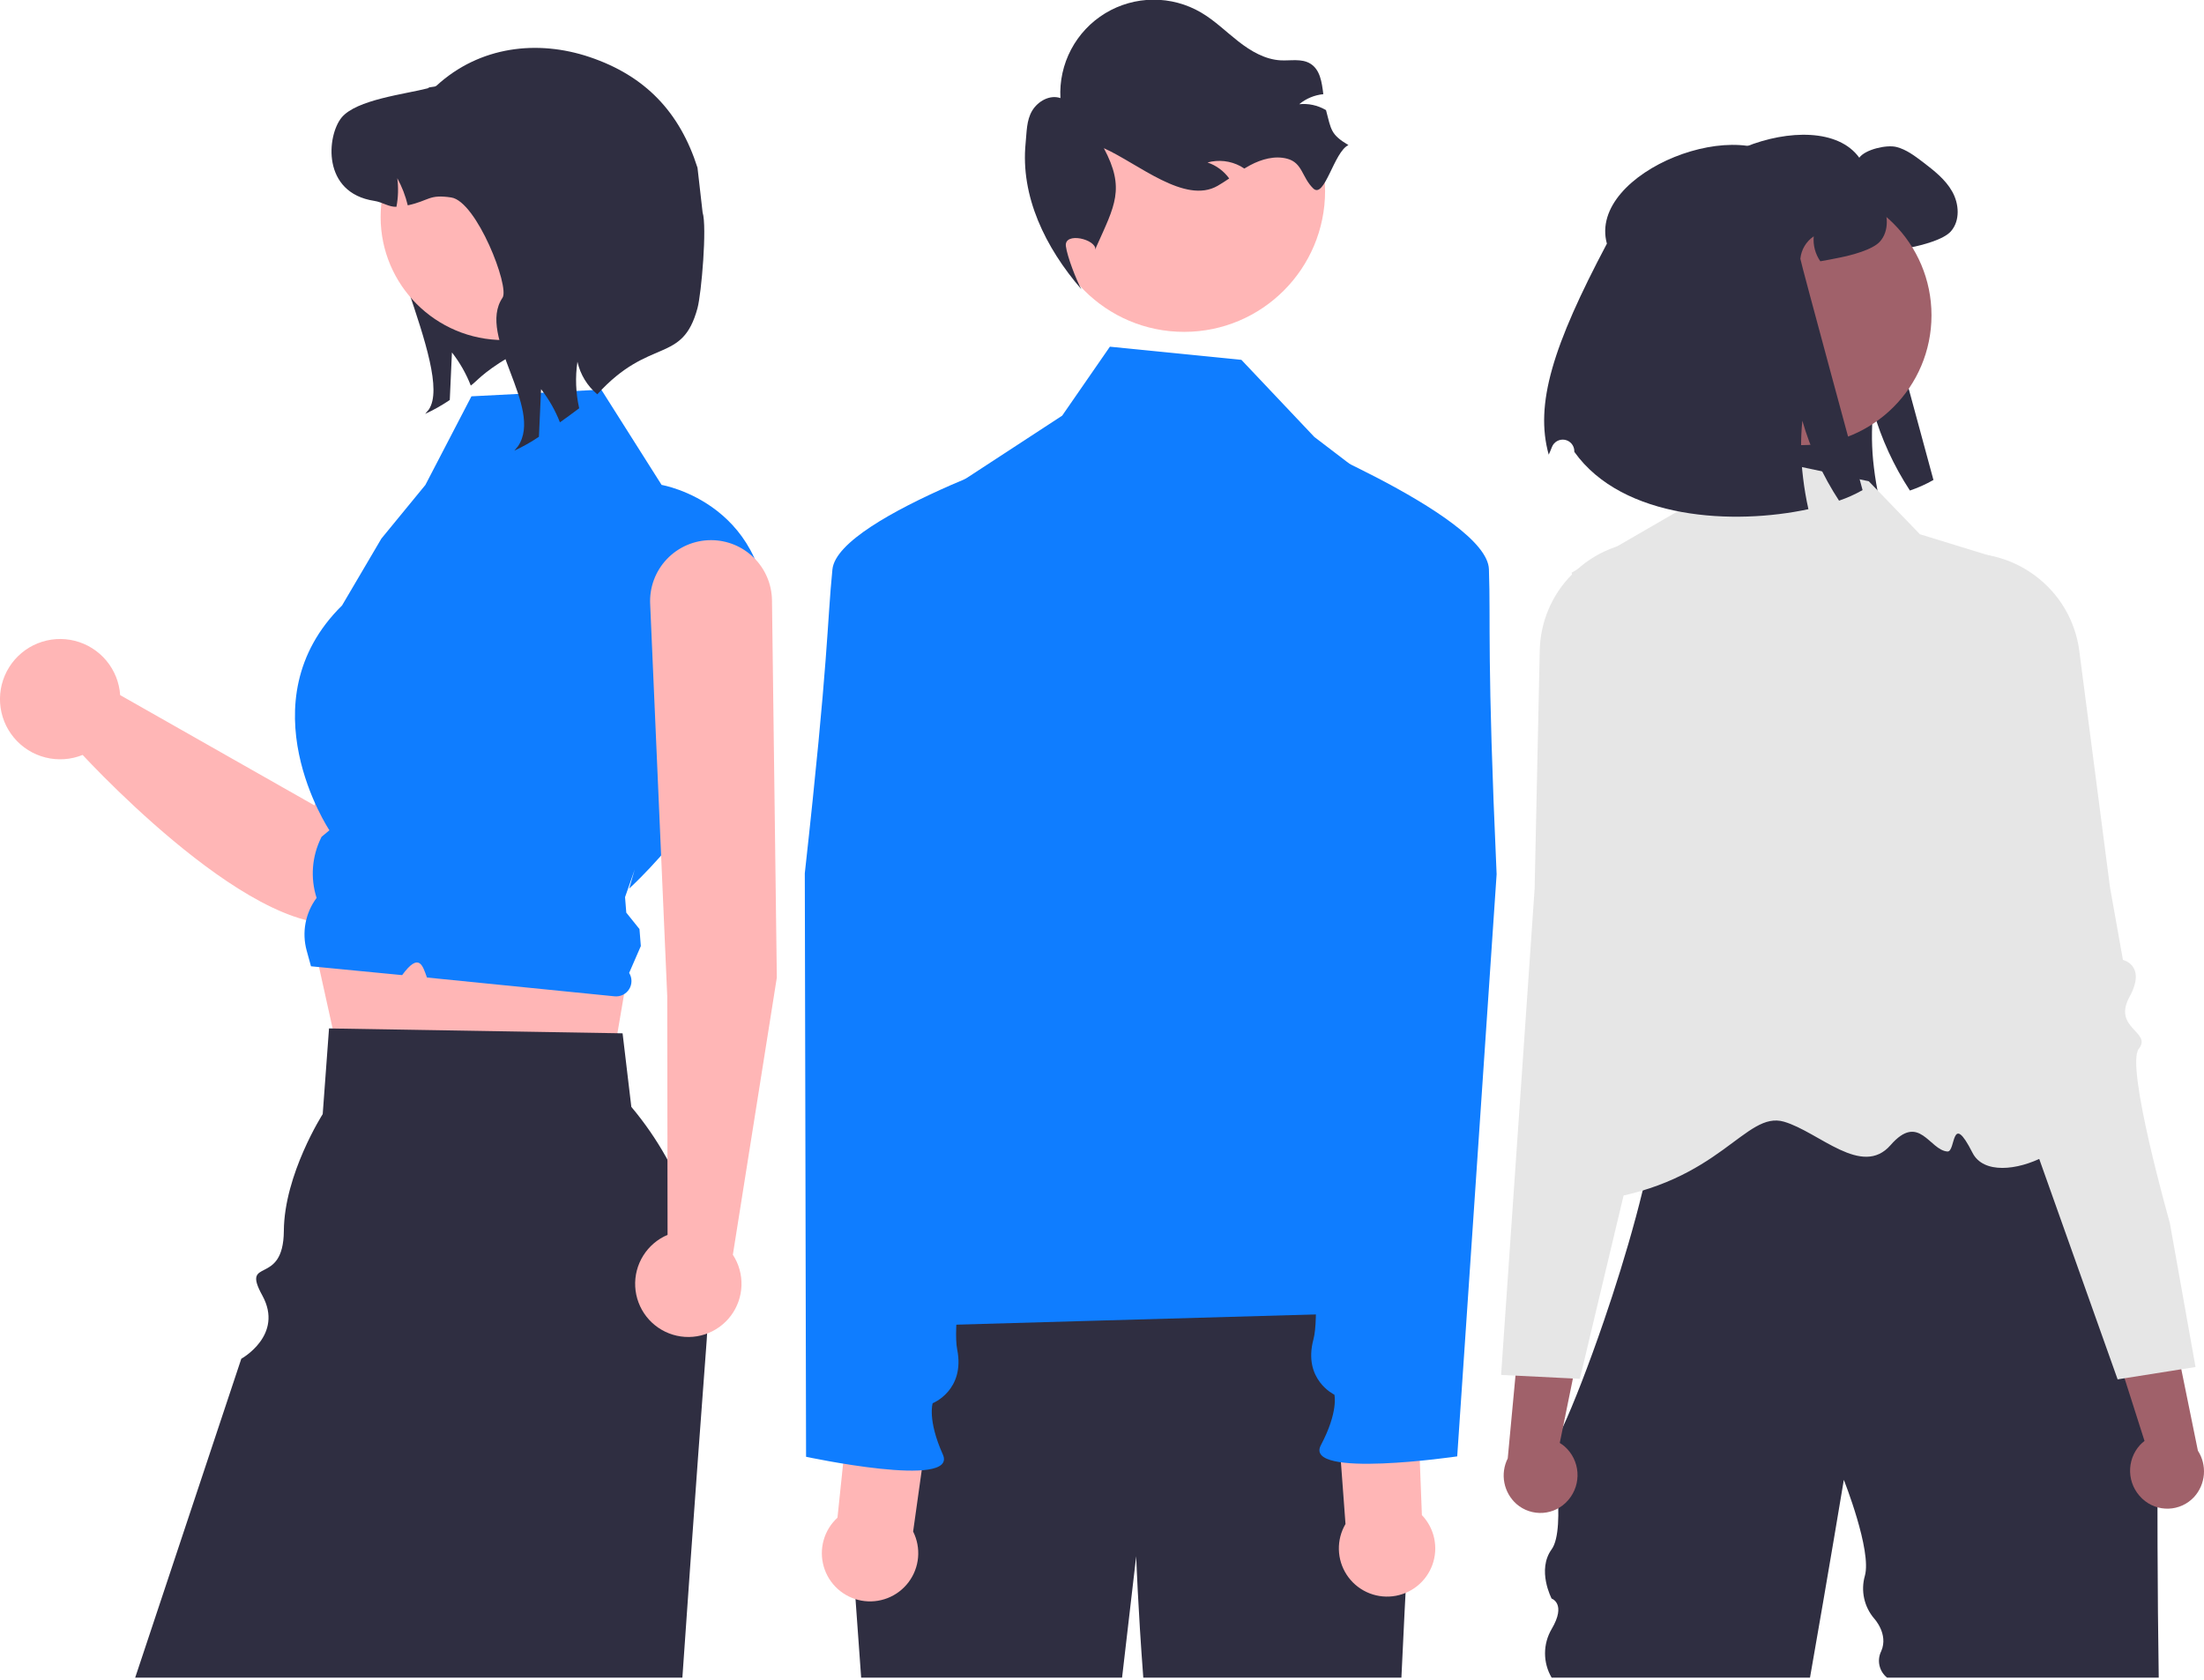
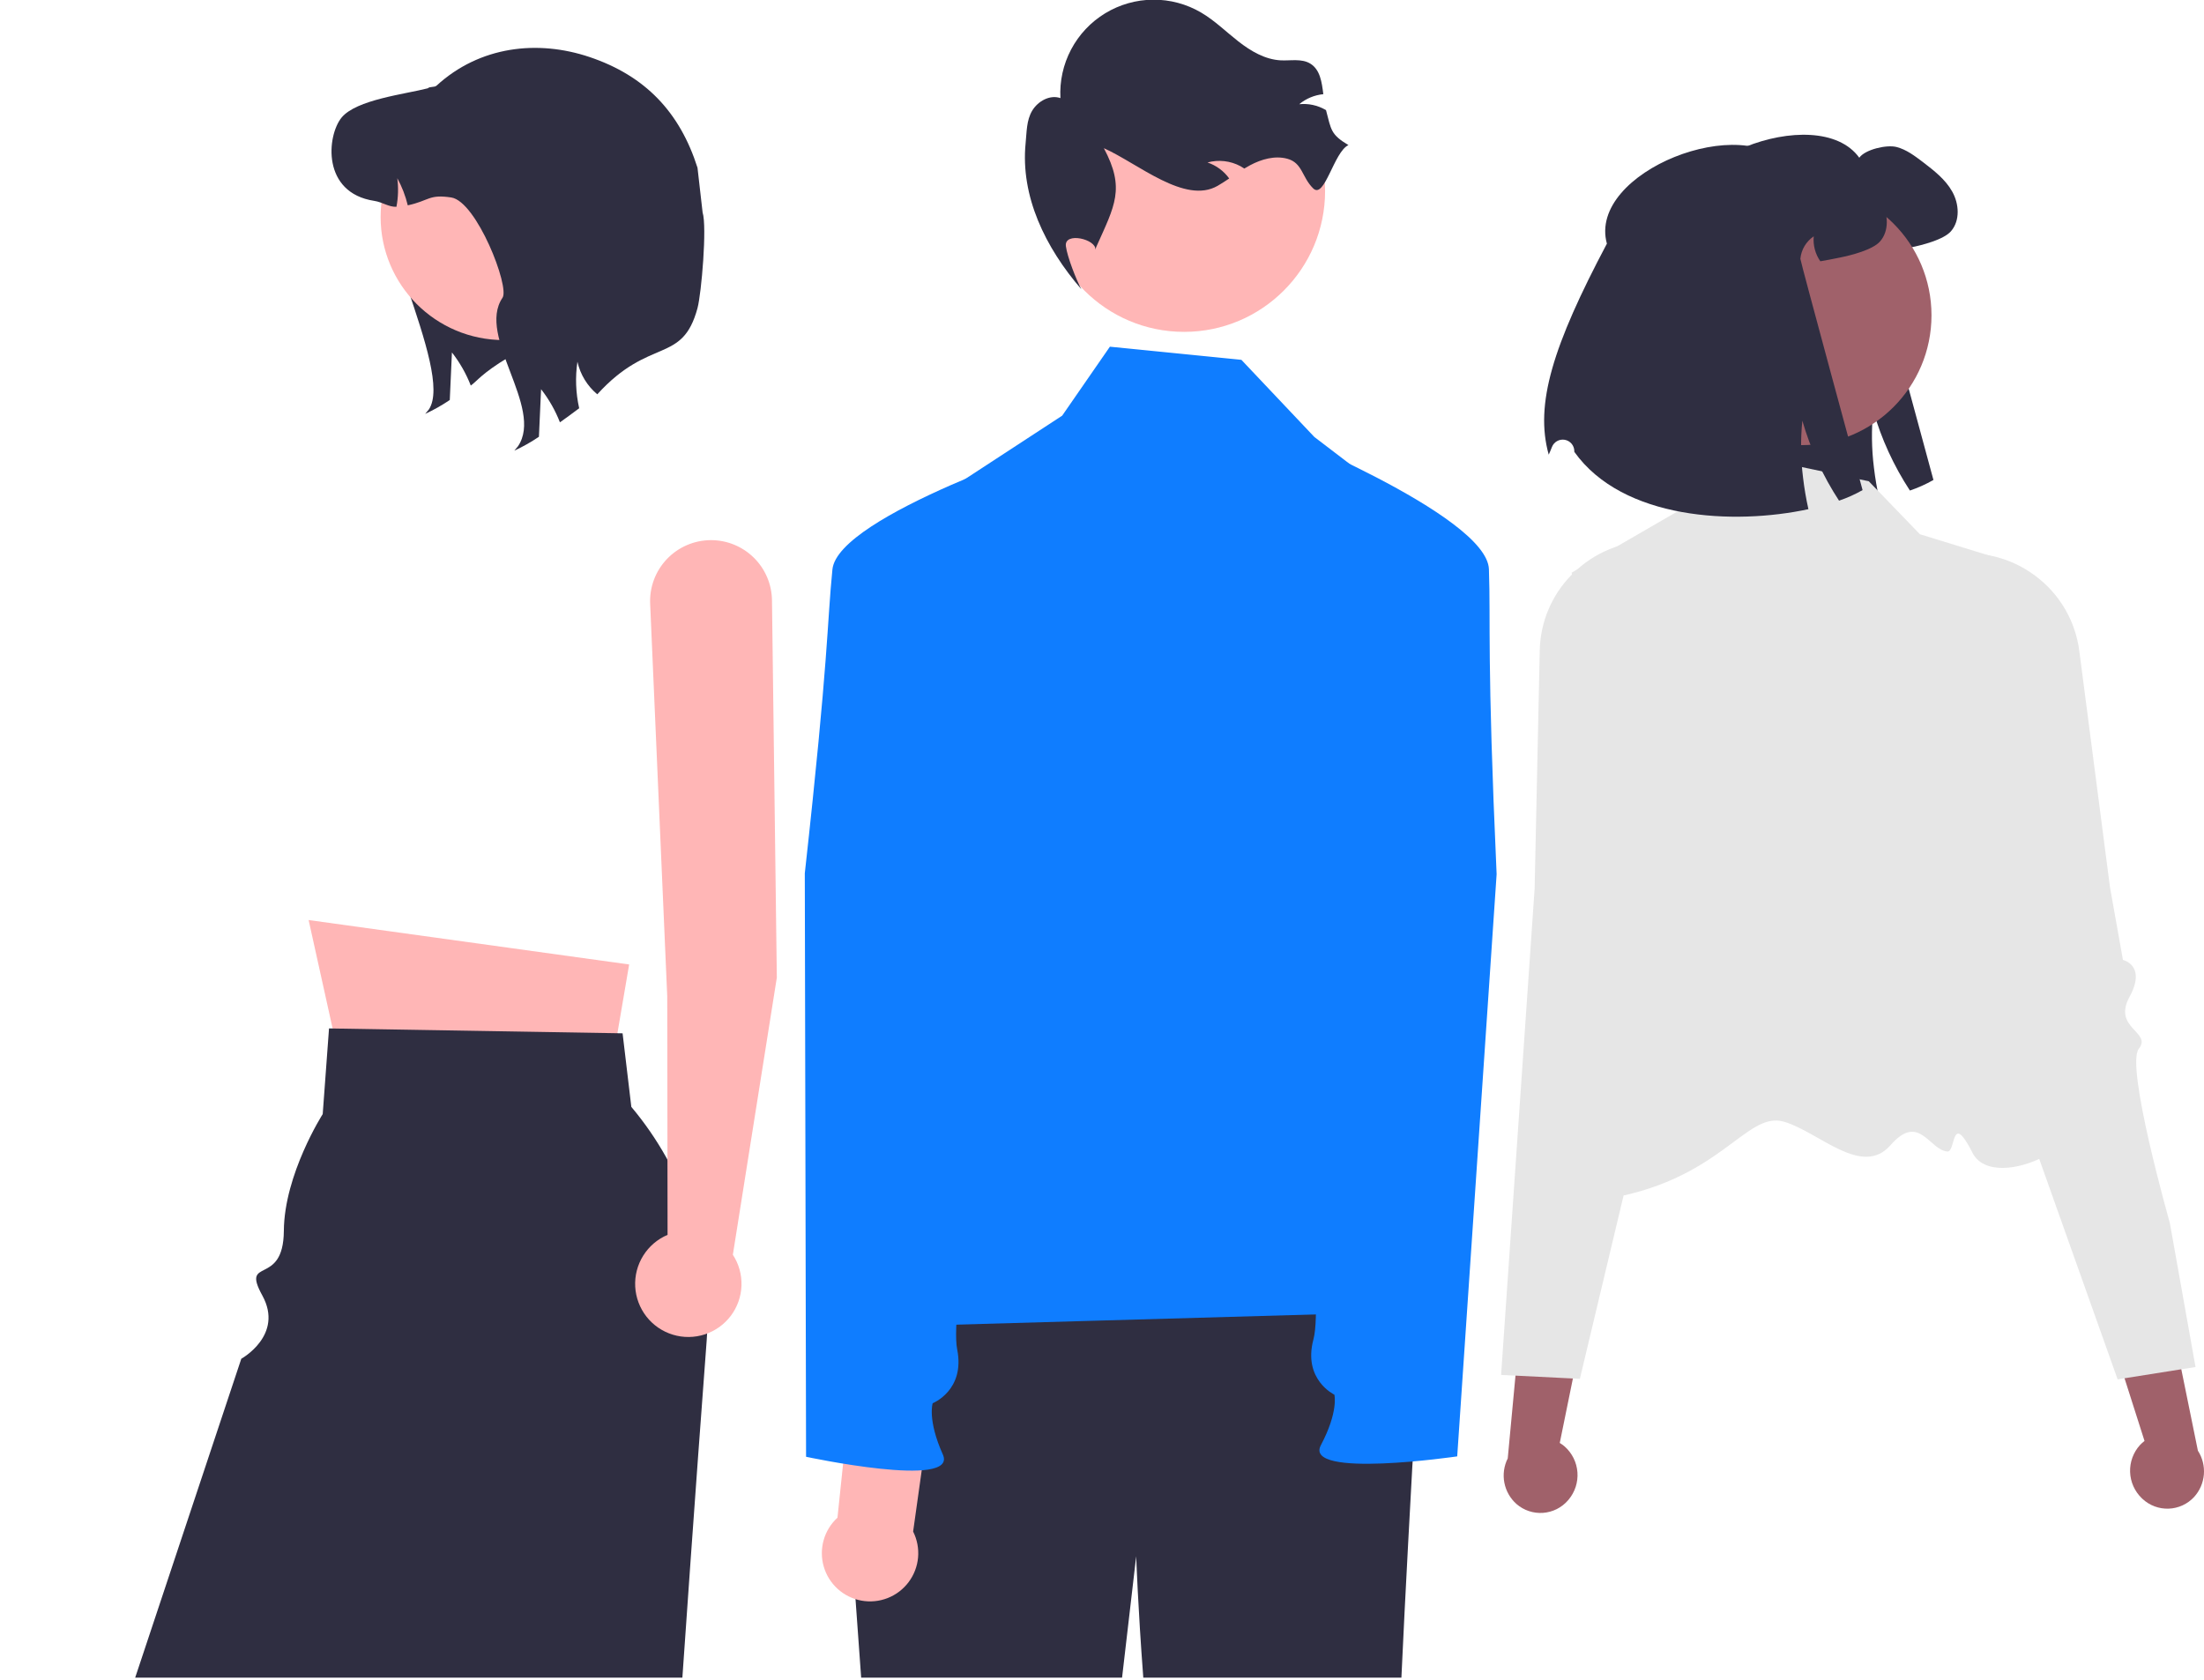
<svg xmlns="http://www.w3.org/2000/svg" width="838" height="639" viewBox="0 0 838 639" fill="none">
  <g clip-path="url(#clip0_417_1350)">
    <path d="M637.913 88.812C630.397 61.41 691.015 37.913 706.933 59.98C709.147 56.842 717.327 54.937 721.08 55.899C724.833 56.862 727.99 59.267 731.069 61.596C735.304 64.849 739.692 68.218 742.29 72.895C744.908 77.552 745.312 83.904 741.79 87.946C738.999 91.16 730.761 93.239 726.565 94.086C723.64 94.683 721.176 95.164 719.059 95.51C717.136 92.74 716.25 89.38 716.557 86.021C715.132 86.983 713.937 88.247 713.059 89.725C712.18 91.202 711.64 92.856 711.476 94.567C711.418 95.279 735.131 182.527 735.131 182.527C732.281 184.149 729.285 185.496 726.181 186.55C720.04 177.165 715.336 166.915 712.226 156.139C711.511 163.344 711.602 170.607 712.496 177.792C712.971 181.821 713.652 185.824 714.536 189.783C686.358 195.865 643.976 193.864 625.537 167.995C625.533 167.888 625.53 167.781 625.527 167.674C625.513 166.653 625.144 165.669 624.484 164.89C623.823 164.111 622.913 163.586 621.908 163.404C620.903 163.223 619.866 163.396 618.975 163.895C618.084 164.394 617.394 165.187 617.024 166.139C616.577 167.28 616.165 168.268 615.797 169.054C610.427 149.845 617.376 127.615 637.913 88.812Z" fill="#2F2E41" />
    <path d="M589.962 548.209V549.107C589.927 548.809 589.927 548.507 589.962 548.209Z" fill="#2F2E41" />
    <path d="M617.559 393.134C618.275 392.94 619.005 392.799 619.742 392.71C618.896 392.848 618.168 392.99 617.559 393.134Z" fill="#2F2E41" />
    <path d="M616.92 393.297C617.114 393.243 617.329 393.189 617.558 393.135C617.345 393.19 617.139 393.231 616.92 393.297Z" fill="#2F2E41" />
-     <path d="M820.79 638H717.504C716.03 636.824 715.006 635.177 714.603 633.335C714.201 631.493 714.444 629.569 715.292 627.885C718.114 621.414 712.585 615.501 712.585 615.501C710.708 613.302 709.403 610.673 708.785 607.849C708.168 605.025 708.257 602.091 709.045 599.31C711.781 589.752 701.057 562.775 701.057 562.775C701.057 562.775 695.276 597.609 688.192 638H589.962C588.317 635.197 587.449 632.006 587.449 628.756C587.449 625.505 588.317 622.314 589.962 619.511C595.687 609.805 589.962 607.943 589.962 607.943C589.962 607.943 584.238 597.082 589.962 589.195C595.687 581.309 589.962 549.107 589.962 549.107C590.178 550.531 591.809 547.942 594.32 542.514C598.142 534.257 603.984 519.407 609.886 502.166C614.105 489.862 618.359 476.323 621.914 463.087H621.923C622.855 459.61 623.738 456.164 624.572 452.75C626.203 446.054 627.601 439.548 628.662 433.438C630.966 420.28 631.725 408.976 629.956 401.624C628.489 395.506 625.28 392.133 619.74 392.711C622.708 392.219 627.057 391.753 632.416 391.313C633.382 391.235 634.383 391.158 635.418 391.071C675.387 388.051 761.139 386.317 761.139 386.317L787.405 433.352L820.669 492.934C820.669 492.934 819.763 572.862 820.79 638Z" fill="#2F2E41" />
    <path d="M710.546 183.022L650.032 170.185L638.017 194.37L597.555 217.796C597.555 217.796 623.636 324.437 623.487 339.436C623.11 377.515 562.182 462.876 608.203 456.309C654.224 449.742 663.572 422.236 678.346 426.585C691.67 430.508 707.939 447.957 718.831 435.477C729.723 422.997 733.56 437.409 740.447 437.907C743.72 438.143 741.749 422.148 749.984 438.404C758.219 454.66 801.888 432.777 787.088 417.977C762.438 393.327 757.428 211.615 757.428 211.615L729.987 203.172L710.546 183.022Z" fill="#E6E6E6" />
    <path d="M596.412 570.297C598.843 567.398 600.047 563.664 599.768 559.891C599.489 556.117 597.748 552.602 594.916 550.092C594.332 549.591 593.708 549.139 593.05 548.741L603.168 499.085L579.778 485.085L573.272 554.607C571.832 557.464 571.379 560.717 571.983 563.859C572.587 567.001 574.214 569.854 576.61 571.974C577.985 573.167 579.582 574.078 581.309 574.654C583.036 575.23 584.859 575.46 586.675 575.331C588.491 575.203 590.264 574.718 591.893 573.904C593.521 573.09 594.973 571.963 596.166 570.588C596.249 570.493 596.331 570.396 596.412 570.297Z" fill="#A0616A" />
    <path d="M669.036 308.554C668.889 306.958 666.853 306.233 664.031 305.232C661.198 304.359 658.504 303.084 656.033 301.444C649.785 296.931 652.245 292.212 655.644 285.688C656.309 284.42 656.999 283.1 657.646 281.728C659.57 277.663 656.507 260.898 648.526 231.888C646.066 222.957 646.075 216.65 644.375 212.465C642.684 208.28 639.293 206.217 630.051 205.786C618.881 205.222 607.943 209.11 599.635 216.598C599.411 216.796 599.178 217.012 598.953 217.219C598.531 217.616 598.116 218.022 597.711 218.436C590.028 226.165 585.631 236.566 585.441 247.463L585.398 249.318L583.491 337.952L578.132 415.732L570.746 522.875L576.217 523.143L598.047 524.23L600.697 524.359L606.978 498.007L614.537 466.297L617.315 454.648L625.936 418.51L629.957 401.624L632.416 391.313L633.417 387.102L638.301 366.635C638.413 366.203 649.647 321.877 662.599 314.465C667.431 311.704 669.174 310.099 669.036 308.554Z" fill="#E6E6E6" />
    <path d="M814.355 569.77C811.627 567.148 810.028 563.565 809.901 559.784C809.773 556.002 811.127 552.32 813.673 549.52C814.199 548.96 814.771 548.443 815.383 547.977L799.99 499.694L821.742 483.264L835.677 551.685C837.414 554.371 838.214 557.556 837.951 560.745C837.688 563.933 836.377 566.945 834.222 569.31C832.983 570.644 831.494 571.72 829.839 572.479C828.184 573.237 826.395 573.662 824.576 573.729C822.757 573.796 820.942 573.504 819.236 572.87C817.529 572.235 815.965 571.271 814.631 570.032C814.538 569.946 814.446 569.858 814.355 569.77Z" fill="#A0616A" />
    <path d="M824.996 465.001C824.996 465.001 808.031 405.314 813.205 398.852C818.379 392.39 803.099 391.129 809.683 379.095C816.268 367.061 807.179 365.048 807.179 365.048L802.248 337.379L793.431 269.418L793.163 267.397L790.599 247.625C789.883 241.977 788.035 236.532 785.166 231.615C782.298 226.698 778.467 222.41 773.903 219.008C773.67 218.829 773.432 218.658 773.194 218.487C772.108 217.705 770.999 216.981 769.867 216.315C761.403 211.322 751.465 209.434 741.76 210.976C723.474 213.824 729.166 220.643 726.2 238.911C721.381 268.614 720.13 285.608 722.48 289.447C723.271 290.74 724.103 291.977 724.896 293.165C728.979 299.294 731.931 303.715 726.201 308.883C723.918 310.771 721.378 312.326 718.657 313.499C715.964 314.803 714.014 315.738 714.04 317.341C714.071 318.894 715.974 320.297 721.072 322.52C727.249 325.224 733.883 335.444 739.317 345.884C743.628 354.299 747.473 362.945 750.835 371.783L797.54 503.139L805.158 524.561L807.785 524.145L829.365 520.724L834.777 519.867L824.996 465.001Z" fill="#E6E6E6" />
    <path d="M685.017 169.278C712.283 169.278 734.387 147.174 734.387 119.908C734.387 92.641 712.283 70.538 685.017 70.538C657.75 70.538 635.646 92.641 635.646 119.908C635.646 147.174 657.75 169.278 685.017 169.278Z" fill="#A0616A" />
    <path d="M610.967 92.662C603.451 65.26 664.07 41.762 679.988 63.829C682.201 60.692 690.381 58.786 694.135 59.749C697.888 60.711 701.044 63.117 704.124 65.446C708.359 68.699 712.747 72.067 715.345 76.744C717.963 81.402 718.367 87.754 714.845 91.795C712.054 95.01 703.816 97.088 699.62 97.935C696.695 98.532 694.231 99.013 692.114 99.359C690.191 96.589 689.305 93.229 689.612 89.871C688.187 90.832 686.992 92.097 686.113 93.574C685.235 95.052 684.694 96.705 684.53 98.416C684.473 99.129 708.185 186.376 708.185 186.376C705.336 187.998 702.339 189.345 699.235 190.399C693.095 181.014 688.391 170.764 685.281 159.988C684.566 167.194 684.656 174.456 685.55 181.642C686.026 185.671 686.707 189.673 687.591 193.633C659.413 199.715 617.03 197.713 598.591 171.845C598.588 171.738 598.585 171.631 598.582 171.524C598.568 170.502 598.199 169.518 597.538 168.739C596.878 167.96 595.967 167.435 594.963 167.254C593.958 167.072 592.921 167.246 592.03 167.745C591.139 168.244 590.449 169.037 590.079 169.989C589.631 171.13 589.22 172.118 588.852 172.903C583.482 153.695 590.43 131.464 610.967 92.662Z" fill="#2F2E41" />
    <path d="M177.515 59.981C176.598 62.119 148.311 61.889 147.016 63.793C137.027 78.49 173.034 141.023 163.045 155.739L161.654 157.397C164.913 155.896 168.043 154.13 171.013 152.117C171.28 146.093 171.547 140.051 171.833 134.027C174.825 137.854 177.24 142.099 179.001 146.627C181.326 144.988 183.234 141.949 193.202 135.971C197.238 131.538 201.89 127.709 207.016 124.6L177.515 59.981Z" fill="#2F2E41" />
-     <path d="M198.056 180.432C194.934 178.398 191.373 177.138 187.667 176.757C183.961 176.375 180.218 176.883 176.748 178.238C173.277 179.593 170.18 181.756 167.713 184.548C165.246 187.339 163.481 190.679 162.563 194.29L119.577 306.293L45.689 264.345C45.365 259.523 43.522 254.928 40.424 251.219C37.327 247.51 33.134 244.876 28.448 243.697C23.761 242.518 18.822 242.853 14.338 244.655C9.854 246.456 6.055 249.632 3.487 253.725C0.919 257.819 -0.286 262.621 0.044 267.442C0.373 272.264 2.222 276.856 5.323 280.562C8.425 284.268 12.62 286.897 17.308 288.071C21.996 289.245 26.935 288.904 31.417 287.097C46.977 303.705 114.436 371.794 142.364 345.19C165.838 322.828 199.714 236.161 207.869 206.233C209.175 201.447 208.929 196.37 207.166 191.733C205.402 187.097 202.212 183.139 198.056 180.432Z" fill="#FFB6B6" />
    <path d="M117.342 349.883L130.907 411.195L230.099 420.167L239.215 366.781L117.342 349.883Z" fill="#FFB6B6" />
    <path d="M268.858 507.11C268.813 507.989 268.758 508.859 268.695 509.738C267.743 522.442 266.656 537.094 265.478 553.15C263.621 578.631 261.546 607.645 259.452 638H51.397L91.747 516.718C91.747 516.718 108.039 507.748 99.745 492.679C91.45 477.61 107.771 489.619 107.923 468.098C108.074 446.578 122.7 423.683 122.7 423.683L125.101 391.098L126.469 391.126L234.742 392.929L236.718 392.965L240.043 420.937C260.235 444.964 270.536 475.77 268.858 507.11Z" fill="#2F2E41" />
-     <path d="M179.25 150.718L228.622 148.174L251.554 184.41C251.554 184.41 294.702 191.624 291.711 242.468C288.72 293.312 239.213 337.928 239.213 337.928L241.33 330.673L237.654 341.175L238.126 347.071L243.14 353.316L243.656 359.775L239.213 369.993C239.791 370.919 240.098 371.989 240.098 373.08C240.099 374.171 239.794 375.241 239.217 376.168C238.641 377.095 237.816 377.841 236.837 378.323C235.858 378.805 234.763 379.003 233.677 378.894L162.338 371.744C160.713 367.276 159.41 361.93 152.9 370.83L146.179 370.179L118.243 367.472L116.599 361.482C115.664 358.079 115.519 354.507 116.173 351.039C116.827 347.57 118.264 344.297 120.374 341.468C117.947 333.869 118.583 325.624 122.145 318.487L122.279 318.219L125.246 315.746C125.246 315.746 92.789 266.985 130.048 230.258L145.002 204.836L161.735 184.422L179.25 150.718Z" fill="#0F7DFF" />
    <path d="M191.538 129.328C217.395 129.328 238.356 108.366 238.356 82.509C238.356 56.651 217.395 35.69 191.538 35.69C165.68 35.69 144.719 56.651 144.719 82.509C144.719 108.366 165.68 129.328 191.538 129.328Z" fill="#FFB6B6" />
    <path d="M227.097 149.955C223.285 146.769 220.631 142.413 219.549 137.564C218.683 143.452 218.909 149.449 220.216 155.254C217.681 157.16 215.222 158.971 212.896 160.611C211.135 156.083 208.72 151.838 205.728 148.011C205.443 154.034 205.176 160.077 204.909 166.101C201.938 168.113 198.808 169.879 195.549 171.381L196.941 169.723C206.929 155.006 181.081 127.919 191.07 113.222C193.872 109.104 181.214 76.565 171.569 75.097C162.991 73.801 163.353 76.279 155.042 78.09C154.179 74.49 152.839 71.022 151.058 67.777C151.532 71.393 151.422 75.061 150.734 78.643C147.779 78.757 145.454 76.874 142.308 76.393C122.236 73.324 124.275 51.612 129.86 44.731C135.465 37.868 154.07 35.81 162.648 33.579C163.429 32.817 165.202 33.293 165.984 32.569C182.423 17.524 204.41 15.033 224.195 21.701C245.295 28.812 258.451 42.575 265.203 63.793L267.14 80.773C268.877 86.232 266.691 111.635 265.203 117.168C259.418 138.674 247.096 127.938 227.097 149.955Z" fill="#2F2E41" />
    <path d="M295.363 371.771L293.52 228.218C293.424 222.136 290.94 216.336 286.606 212.069C282.271 207.803 276.432 205.411 270.35 205.411C267.203 205.411 264.09 206.052 261.199 207.295C258.308 208.537 255.701 210.355 253.535 212.639C251.37 214.922 249.693 217.622 248.605 220.575C247.518 223.527 247.043 226.671 247.21 229.813L253.696 378.87L253.819 469.609C249.996 471.23 246.765 473.989 244.565 477.51C242.364 481.032 241.301 485.145 241.52 489.292C241.739 493.438 243.229 497.417 245.788 500.687C248.347 503.957 251.85 506.36 255.822 507.57C259.794 508.78 264.043 508.738 267.99 507.449C271.937 506.16 275.392 503.687 277.885 500.367C280.378 497.046 281.788 493.039 281.924 488.888C282.06 484.738 280.916 480.647 278.645 477.17L295.363 371.771Z" fill="#FFB6B6" />
    <path d="M536.999 557.494C536.999 557.494 534.149 608.764 532.839 638.004H434.699C432.679 611.394 431.999 591.844 431.999 591.844L426.629 638.004H327.429L321.279 552.514L350.999 478.844C350.999 478.844 512.059 467.674 526.999 481.844C541.929 496.004 536.999 557.494 536.999 557.494Z" fill="#2F2E41" />
    <path d="M450.216 126.206C479.823 126.206 503.823 102.205 503.823 72.599C503.823 42.993 479.823 18.992 450.216 18.992C420.61 18.992 396.609 42.993 396.609 72.599C396.609 102.205 420.61 126.206 450.216 126.206Z" fill="#FFB6B6" />
    <path d="M512.701 55.18C507.195 57.691 503.627 75.874 499.299 71.647C494.972 67.42 495.26 61.919 489.426 60.358C484.714 59.093 479.643 60.539 475.345 62.82C474.578 63.222 473.834 63.66 473.109 64.095C472.63 63.775 472.154 63.474 471.642 63.196C467.798 61.139 463.311 60.634 459.106 61.786C462.429 62.899 465.318 65.029 467.364 67.874C465.926 68.837 464.469 69.804 462.979 70.66C450.529 77.845 432.813 62.222 419.707 56.353C427.916 71.757 423.874 78.136 416.747 94.067L416.501 94.974C416.906 90.982 404.55 88.006 405.267 93.627C405.775 97.617 409.229 106.488 411.163 110.011C397.385 94.079 387.969 74.583 389.956 54.471C390.388 50.246 390.258 45.789 392.437 42.122C394.619 38.474 399.166 35.914 403.19 37.305C402.849 30.891 404.253 24.505 407.251 18.825C410.25 13.145 414.732 8.384 420.22 5.047C425.709 1.711 431.999 -0.075 438.422 -0.122C444.844 -0.169 451.16 1.525 456.697 4.781C461.841 7.799 466.136 12.069 470.852 15.752C475.567 19.435 481.003 22.645 486.982 22.949C490.775 23.132 494.903 22.206 498.162 24.171C501.937 26.45 502.583 31.223 503.15 35.815C499.783 36.147 496.591 37.476 493.983 39.63C497.467 39.275 500.974 40.027 504.005 41.78C504.063 41.806 504.118 41.837 504.169 41.873C506.165 49.463 505.961 51.146 512.701 55.18Z" fill="#2F2E41" />
    <path d="M327.668 504.779C373.319 451.344 357.899 383.379 339.781 314.771L343.228 213.418C343.398 208.446 344.761 203.588 347.202 199.254C349.644 194.919 353.093 191.236 357.257 188.516L403.861 158.07L422 131.844L472 136.844L499.727 166.166L530.417 189.596C538.123 195.478 543.986 203.442 547.316 212.547C550.646 221.652 551.302 231.52 549.209 240.986L519.84 373.806C519.84 373.806 532.123 442.661 524.628 450.266C517.133 457.87 497.82 450.27 513.135 458.806C531.515 469.051 548.227 467.16 538.926 476.462C529.625 485.763 541.396 498.694 541.396 498.694L327.668 504.779Z" fill="#0F7DFF" />
    <path d="M347.186 582.438L354.796 528.218L324.429 519.549L318.422 577.16C315.909 579.465 314.088 582.424 313.165 585.707C312.242 588.989 312.253 592.464 313.196 595.74C314.139 599.017 315.978 601.965 318.505 604.254C321.032 606.543 324.148 608.082 327.501 608.698C330.855 609.313 334.314 608.981 337.489 607.738C340.664 606.495 343.43 604.392 345.475 601.663C347.52 598.935 348.764 595.691 349.066 592.294C349.368 588.898 348.717 585.485 347.186 582.438Z" fill="#FFB6B6" />
    <path d="M405 167.844C405 167.844 318.562 195.977 316.5 216.561C314.439 237.146 315.123 249.747 306 332.117L306.481 554C306.481 554 364.432 566.408 358.489 553.142C352.546 539.876 354.62 533.634 354.62 533.634C354.62 533.634 367.045 528.731 363.934 513.155C360.824 497.578 376.421 420.387 376.421 420.387L386.266 281.948L405 167.844Z" fill="#0F7DFF" />
-     <path d="M511.581 579.567L507.531 524.965L538.4 518.299L540.628 576.18C542.985 578.644 544.609 581.716 545.315 585.052C546.022 588.388 545.784 591.854 544.629 595.062C543.474 598.27 541.446 601.092 538.775 603.211C536.103 605.33 532.894 606.662 529.507 607.057C526.121 607.451 522.691 606.894 519.604 605.446C516.516 603.999 513.894 601.719 512.032 598.863C510.169 596.007 509.14 592.688 509.061 589.279C508.981 585.87 509.854 582.507 511.581 579.567Z" fill="#FFB6B6" />
    <path d="M480.99 162.08C480.99 162.08 565.405 195.803 566.116 216.478C566.827 237.153 565.322 249.682 569.041 332.473L554.058 553.85C554.058 553.85 495.419 562.443 502.217 549.594C509.014 536.745 507.353 530.381 507.353 530.381C507.353 530.381 495.275 524.676 499.397 509.337C503.519 493.997 493 415.951 493 415.951L492.226 277.165L480.99 162.08Z" fill="#0F7DFF" />
  </g>
  <defs>
    <clipPath id="clip0_417_1350">
      <rect width="838" height="638.004" fill="white" />
    </clipPath>
  </defs>
</svg>